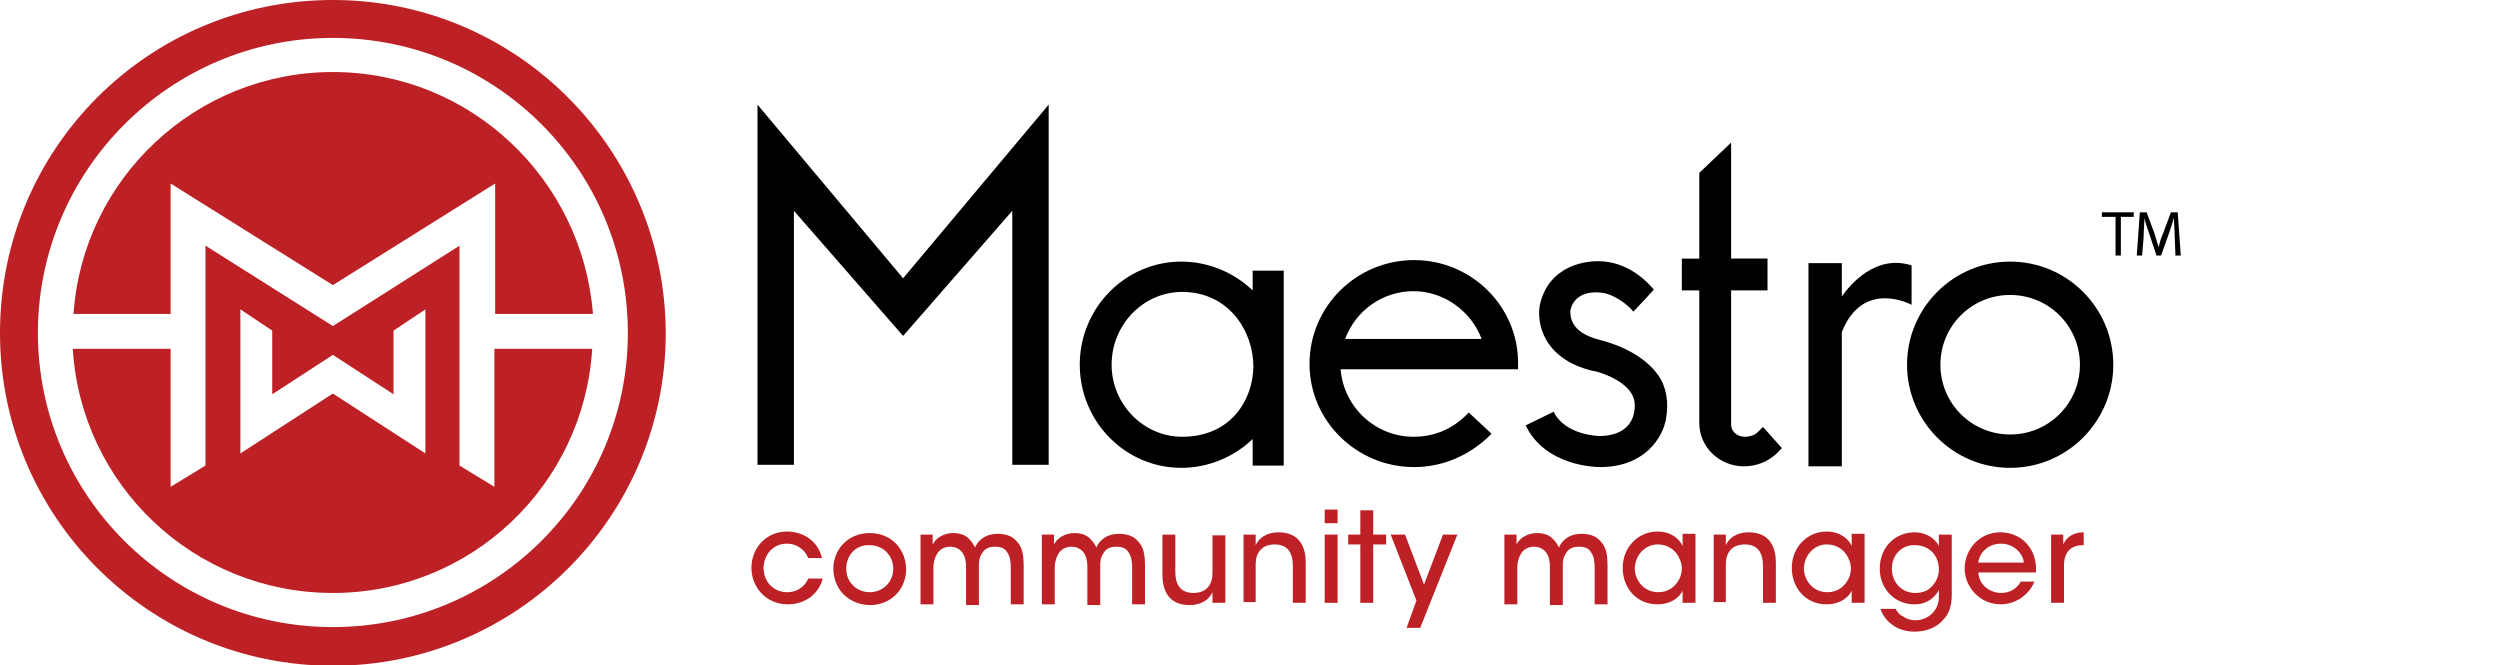
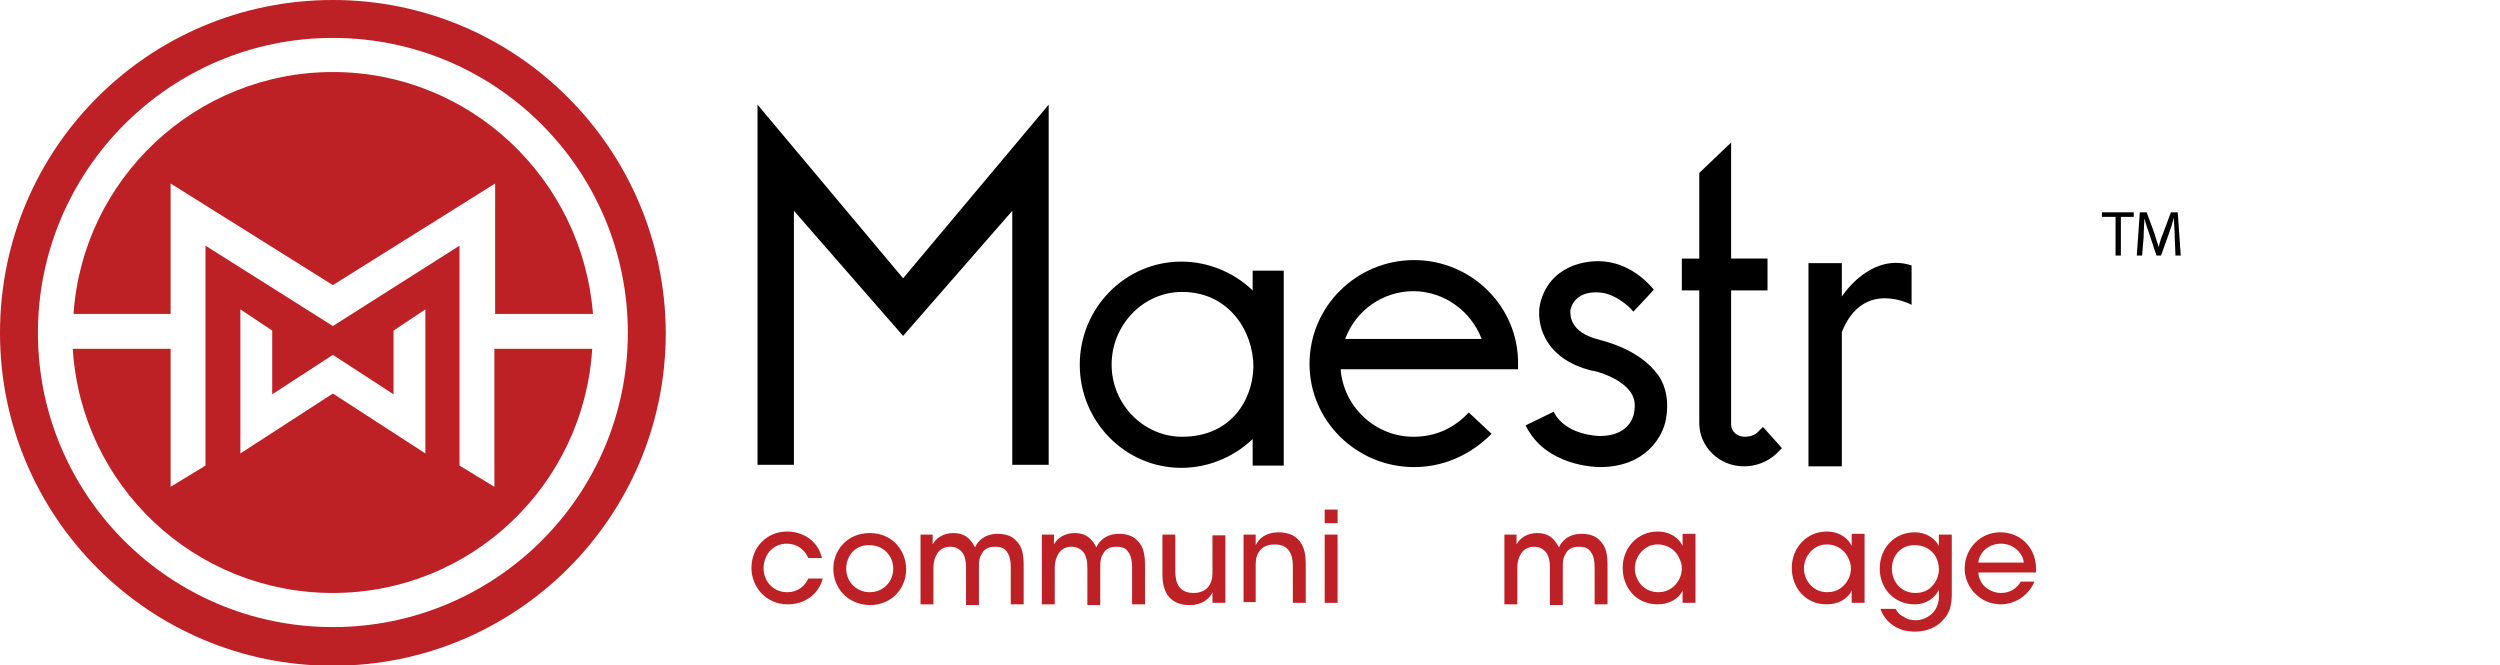
<svg xmlns="http://www.w3.org/2000/svg" version="1.1" id="Layer_1" x="0px" y="0px" viewBox="0 0 329.7 87.7" style="enable-background:new 0 0 329.7 87.7;" xml:space="preserve">
  <style type="text/css">
    .st0{fill:#BD2025;}
</style>
  <g>
    <g>
      <path class="st0" d="M43.9,0C19.6,0,0,19.6,0,43.9c0,24.2,19.6,43.9,43.9,43.9c24.2,0,43.9-19.6,43.9-43.9             C87.7,19.6,68.1,0,43.9,0z M43.9,82.7C22.4,82.7,5,65.3,5,43.9S22.4,5,43.9,5c21.5,0,38.9,17.4,38.9,38.9S65.3,82.7,43.9,82.7z" />
      <path class="st0" d="M22.5,41.4V24.2l21.4,13.4h0l21.4-13.4v17.2l12.9,0C76.8,23.6,62,9.5,43.9,9.5s-33,14.1-34.2,31.9H22.5z" />
      <path class="st0" d="M65.2,46v18.2l-4.6-2.8l0-29L43.9,43L27.1,32.4v29l-4.6,2.8l0-18.2H9.6c1.1,18,16,32.2,34.3,32.2             S77,63.9,78.1,46H65.2z M56.1,59.8l-12.2-7.9h0l-12.2,7.9v-19l4.2,2.8l0,8.4l8-5.2h0l8,5.2v-8.4l4.2-2.8V59.8z" />
    </g>
    <g>
      <path d="M278.9,28.6h-1.7V28h4.2v0.6h-1.7v5.1h-0.7V28.6z" />
      <path d="M286.8,31.2c0-0.8-0.1-1.7-0.1-2.5h0c-0.2,0.7-0.4,1.4-0.7,2.2l-1,2.8h-0.6l-0.9-2.7c-0.3-0.8-0.5-1.5-0.7-2.2h0             c0,0.7-0.1,1.7-0.1,2.5l-0.2,2.4h-0.7l0.4-5.7h0.9l1,2.7c0.2,0.7,0.4,1.3,0.6,1.9h0c0.1-0.6,0.3-1.2,0.6-1.9l1-2.7h0.9l0.4,5.7             h-0.7L286.8,31.2z" />
    </g>
    <g>
      <path d="M186.5,34.3c-7.6,0-13.8,6.1-13.8,13.7c0,7.5,6.2,13.6,13.8,13.6c3.6,0,7-1.4,9.7-3.9l0.5-0.5l-3-2.8l-0.5,0.5             c-1.9,1.8-4.2,2.7-6.8,2.7c-5,0-9.2-3.9-9.6-8.9h23.4V48C200.3,40.5,194.1,34.3,186.5,34.3z M177.4,44.7c1.4-3.8,5-6.3,9-6.3             c4,0,7.6,2.6,9,6.3H177.4z" />
      <path d="M165.2,38.3c-2.5-2.4-5.9-3.8-9.4-3.8c-7.4,0-13.4,6.1-13.4,13.6c0,7.5,6,13.6,13.4,13.6c3.5,0,6.9-1.4,9.4-3.8v3.5h4.1             V35.7h-4.1V38.3z M155.9,57.6c-5.1,0-9.3-4.3-9.3-9.5c0-5.3,4.2-9.6,9.3-9.6c6.1,0,9.4,5.1,9.4,9.9             C165.2,52.8,162.3,57.6,155.9,57.6z" />
      <path d="M210.9,44.8c-4-1-3.8-3.3-3.8-3.9c0.6-2.6,3.5-2.4,4-2.3l0.1,0c1.8,0.2,3.7,1.8,4.2,2.5l1.7-1.8l1-1.1             c-0.3-0.4-2.7-3.3-6.4-3.7c-2.5-0.3-7.4,0.5-8.6,5.6c-0.5,2.3,0.3,7.2,6.9,8.8l0.1,0c1,0.2,3.8,1.1,5,2.9c0.5,0.8,0.6,1.6,0.4,2.6             l0,0.1c-0.7,3-3.9,3-4.6,3c-0.1,0-4.5-0.1-6-3.2l-3.7,1.8c2.6,5.4,9.3,5.5,9.8,5.5c0,0,0,0,0,0c6,0,8.3-4,8.7-6.3             c0.4-2.2,0.1-4.2-1-5.8C216.3,46.1,211.6,45,210.9,44.8z" />
      <path d="M252.1,35c-4.7-1.5-8.1,2.5-9.2,4.1v-4.4h-4.4v26.8h4.4V43.8c2.8-7.1,9.2-3.6,9.2-3.6C252.1,37.3,252.1,35,252.1,35z" />
      <path d="M231.7,57.1c-0.2,0.2-0.8,0.5-1.6,0.5c-1,0-1.8-0.7-1.8-1.6V38.3h4.8v-4.2h-4.8V18.8l-4.2,4v11.3h-2.3v4.2h2.3v17.5             c0,3.1,2.6,5.7,5.9,5.7c1.6,0,3.1-0.6,4.2-1.6l0.8-0.8l-2.5-2.8L231.7,57.1z" />
-       <path d="M265.1,34.5c-7.5,0-13.6,6.1-13.6,13.6c0,7.5,6.1,13.6,13.6,13.6c7.5,0,13.6-6.1,13.6-13.6             C278.7,40.6,272.6,34.5,265.1,34.5z M265.1,57.3c-5.1,0-9.2-4.1-9.2-9.2s4.1-9.2,9.2-9.2c5.1,0,9.2,4.1,9.2,9.2             S270.2,57.3,265.1,57.3z" />
      <polygon points="99.9,61.3 104.7,61.3 104.7,27.8 119.1,44.3 119.1,44.3 119.1,44.3 133.5,27.8 133.5,61.3 138.3,61.3 138.3,13.8              119.1,36.7 99.9,13.8         " />
    </g>
    <g>
      <path class="st0" d="M108.5,76.3c-0.5,2-2.3,3.4-4.6,3.4c-2.9,0-4.8-2.3-4.8-4.8c0-2.7,2-4.8,4.7-4.8c2.2,0,4.1,1.3,4.6,3.5h-1.8             c-0.5-1.2-1.6-1.9-2.8-1.9c-0.9,0-1.6,0.3-2.2,0.9c-0.5,0.5-0.9,1.4-0.9,2.3c0,1.9,1.4,3.2,3.1,3.2c1.5,0,2.4-0.9,2.8-1.8H108.5z" />
      <path class="st0" d="M109.9,75c0-2.4,1.8-4.7,4.8-4.7c3,0,4.8,2.3,4.8,4.8c0,2.4-1.8,4.7-4.8,4.7C111.6,79.7,109.9,77.4,109.9,75             L109.9,75z M111.6,75c0,1.8,1.4,3.1,3.1,3.1c1.7,0,3.1-1.3,3.1-3.1c0-1.8-1.4-3.1-3.1-3.1C112.9,71.8,111.6,73.2,111.6,75             L111.6,75z" />
      <path class="st0" d="M121.4,70.5h1.6v1.3c0.4-0.8,1.4-1.5,2.7-1.5c0.8,0,1.7,0.2,2.3,1c0.2,0.2,0.5,0.7,0.6,0.9             c0.1-0.3,0.3-0.6,0.6-0.9c0.6-0.6,1.4-0.9,2.4-0.9c0.8,0,1.8,0.2,2.4,0.9c0.8,0.8,1,1.7,1,3.4v5h-1.7v-4.9c0-0.7-0.1-1.5-0.5-2             c-0.3-0.5-0.8-0.7-1.6-0.7c-0.8,0-1.4,0.3-1.7,0.9c-0.4,0.6-0.4,1.1-0.4,1.8v5h-1.7v-5c0-0.7-0.1-1.3-0.4-1.8             c-0.3-0.5-0.9-0.9-1.7-0.9c-0.8,0-1.4,0.4-1.7,0.9c-0.3,0.5-0.5,1.1-0.5,1.8v4.9h-1.7V70.5z" />
      <path class="st0" d="M137.4,70.5h1.6v1.3c0.4-0.8,1.4-1.5,2.7-1.5c0.8,0,1.7,0.2,2.3,1c0.2,0.2,0.5,0.7,0.6,0.9             c0.1-0.3,0.3-0.6,0.6-0.9c0.6-0.6,1.4-0.9,2.4-0.9c0.8,0,1.8,0.2,2.4,0.9c0.8,0.8,1,1.7,1,3.4v5h-1.7v-4.9c0-0.7-0.1-1.5-0.5-2             c-0.3-0.5-0.8-0.7-1.6-0.7c-0.8,0-1.4,0.3-1.7,0.9c-0.4,0.6-0.4,1.1-0.4,1.8v5h-1.7v-5c0-0.7-0.1-1.3-0.4-1.8             c-0.3-0.5-0.9-0.9-1.7-0.9c-0.8,0-1.4,0.4-1.7,0.9c-0.3,0.5-0.5,1.1-0.5,1.8v4.9h-1.7V70.5z" />
      <path class="st0" d="M161.5,79.5h-1.6v-1.4c-0.4,0.9-1.4,1.7-3,1.7c-2.9,0-3.6-2.1-3.6-4v-5.3h1.7v4.9c0,1.6,0.6,2.8,2.4,2.8             c1.7,0,2.5-1.1,2.5-2.6v-5h1.7V79.5z" />
      <path class="st0" d="M164,70.5h1.6v1.4c0.4-0.9,1.4-1.7,3-1.7c2.9,0,3.6,2.1,3.6,4v5.3h-1.7v-4.9c0-1.6-0.6-2.8-2.4-2.8             c-1.7,0-2.5,1.1-2.5,2.6v5H164V70.5z" />
      <path class="st0" d="M174.7,67.2h1.7v1.8h-1.7V67.2z M174.7,70.5h1.7v9h-1.7V70.5z" />
-       <path class="st0" d="M179.4,71.8h-1.6v-1.3h1.6v-3.2h1.7v3.2h1.7v1.3h-1.7v7.7h-1.7V71.8z" />
-       <path class="st0" d="M186.8,79.2l-3.4-8.7h1.9l2.5,6.6l2.5-6.6h1.9l-4.9,12.3h-1.8L186.8,79.2z" />
      <path class="st0" d="M198.4,70.5h1.6v1.3c0.4-0.8,1.4-1.5,2.7-1.5c0.8,0,1.7,0.2,2.3,1c0.2,0.2,0.5,0.7,0.6,0.9             c0.1-0.3,0.3-0.6,0.6-0.9c0.6-0.6,1.4-0.9,2.4-0.9c0.8,0,1.8,0.2,2.4,0.9c0.8,0.8,1,1.7,1,3.4v5h-1.7v-4.9c0-0.7-0.1-1.5-0.5-2             c-0.3-0.5-0.8-0.7-1.6-0.7c-0.8,0-1.4,0.3-1.7,0.9c-0.4,0.6-0.4,1.1-0.4,1.8v5h-1.7v-5c0-0.7-0.1-1.3-0.4-1.8             c-0.3-0.5-0.9-0.9-1.7-0.9c-0.8,0-1.4,0.4-1.7,0.9c-0.3,0.5-0.5,1.1-0.5,1.8v4.9h-1.7V70.5z" />
      <path class="st0" d="M223.6,79.5h-1.7v-1.6c-0.6,1.2-1.9,1.8-3.3,1.8c-2.9,0-4.6-2.3-4.6-4.8c0-2.7,2-4.8,4.6-4.8             c1.8,0,2.9,1,3.3,1.9v-1.6h1.7V79.5z M215.6,75c0,1.3,1,3.1,3.1,3.1c1.4,0,2.3-0.8,2.8-1.8c0.2-0.4,0.3-0.9,0.3-1.3             c0-0.5-0.1-0.9-0.3-1.3c-0.4-1-1.4-1.9-2.9-1.9C216.9,71.8,215.6,73.3,215.6,75L215.6,75z" />
-       <path class="st0" d="M226,70.5h1.6v1.4c0.4-0.9,1.4-1.7,3-1.7c2.9,0,3.6,2.1,3.6,4v5.3h-1.7v-4.9c0-1.6-0.6-2.8-2.4-2.8             c-1.7,0-2.5,1.1-2.5,2.6v5H226V70.5z" />
      <path class="st0" d="M245.9,79.5h-1.7v-1.6c-0.6,1.2-1.9,1.8-3.3,1.8c-2.9,0-4.6-2.3-4.6-4.8c0-2.7,2-4.8,4.6-4.8             c1.8,0,2.9,1,3.3,1.9v-1.6h1.7V79.5z M237.9,75c0,1.3,1,3.1,3.1,3.1c1.4,0,2.3-0.8,2.8-1.8c0.2-0.4,0.3-0.9,0.3-1.3             c0-0.5-0.1-0.9-0.3-1.3c-0.4-1-1.4-1.9-2.9-1.9C239.2,71.8,237.9,73.3,237.9,75L237.9,75z" />
      <path class="st0" d="M257.4,78.4c0,1.6-0.4,2.6-1.1,3.3c-0.8,1-2.2,1.6-3.8,1.6c-2.5,0-4-1.5-4.5-3h2c0.2,0.4,0.5,0.8,1,1             c0.5,0.4,1.2,0.5,1.6,0.5c1.5,0,3.1-1.1,3.1-3.1v-0.9c-0.5,1-1.6,1.9-3.2,1.9c-2.7,0-4.6-2.1-4.6-4.7c0-2.8,2-4.8,4.6-4.8             c1.5,0,2.7,0.8,3.2,1.8v-1.5h1.7V78.4z M249.5,75c0,1.7,1.2,3.2,3.1,3.2c0.9,0,1.7-0.3,2.2-0.9c0.5-0.5,0.9-1.3,0.9-2.2             c0-0.7-0.2-1.5-0.7-2.1c-0.5-0.6-1.3-1.1-2.4-1.1C250.9,71.8,249.5,73.1,249.5,75L249.5,75z" />
      <path class="st0" d="M260.9,75.5c0.1,1.8,1.7,2.7,3,2.7c1.2,0,2.1-0.6,2.6-1.5h1.8c-0.4,1-1.1,1.7-1.8,2.2             c-0.8,0.5-1.7,0.8-2.6,0.8c-2.9,0-4.8-2.4-4.8-4.7c0-2.6,2-4.8,4.7-4.8c1.3,0,2.5,0.5,3.3,1.3c1.1,1.1,1.5,2.5,1.4,4H260.9z              M266.9,74.2c-0.1-1.2-1.3-2.5-3-2.5c-1.8,0-2.9,1.3-3,2.5H266.9z" />
-       <path class="st0" d="M270.5,70.5h1.6v1.3c0.5-1.1,1.5-1.6,2.7-1.6v1.7h-0.1c-1.6,0-2.5,0.9-2.5,2.7v4.9h-1.7V70.5z" />
    </g>
  </g>
</svg>